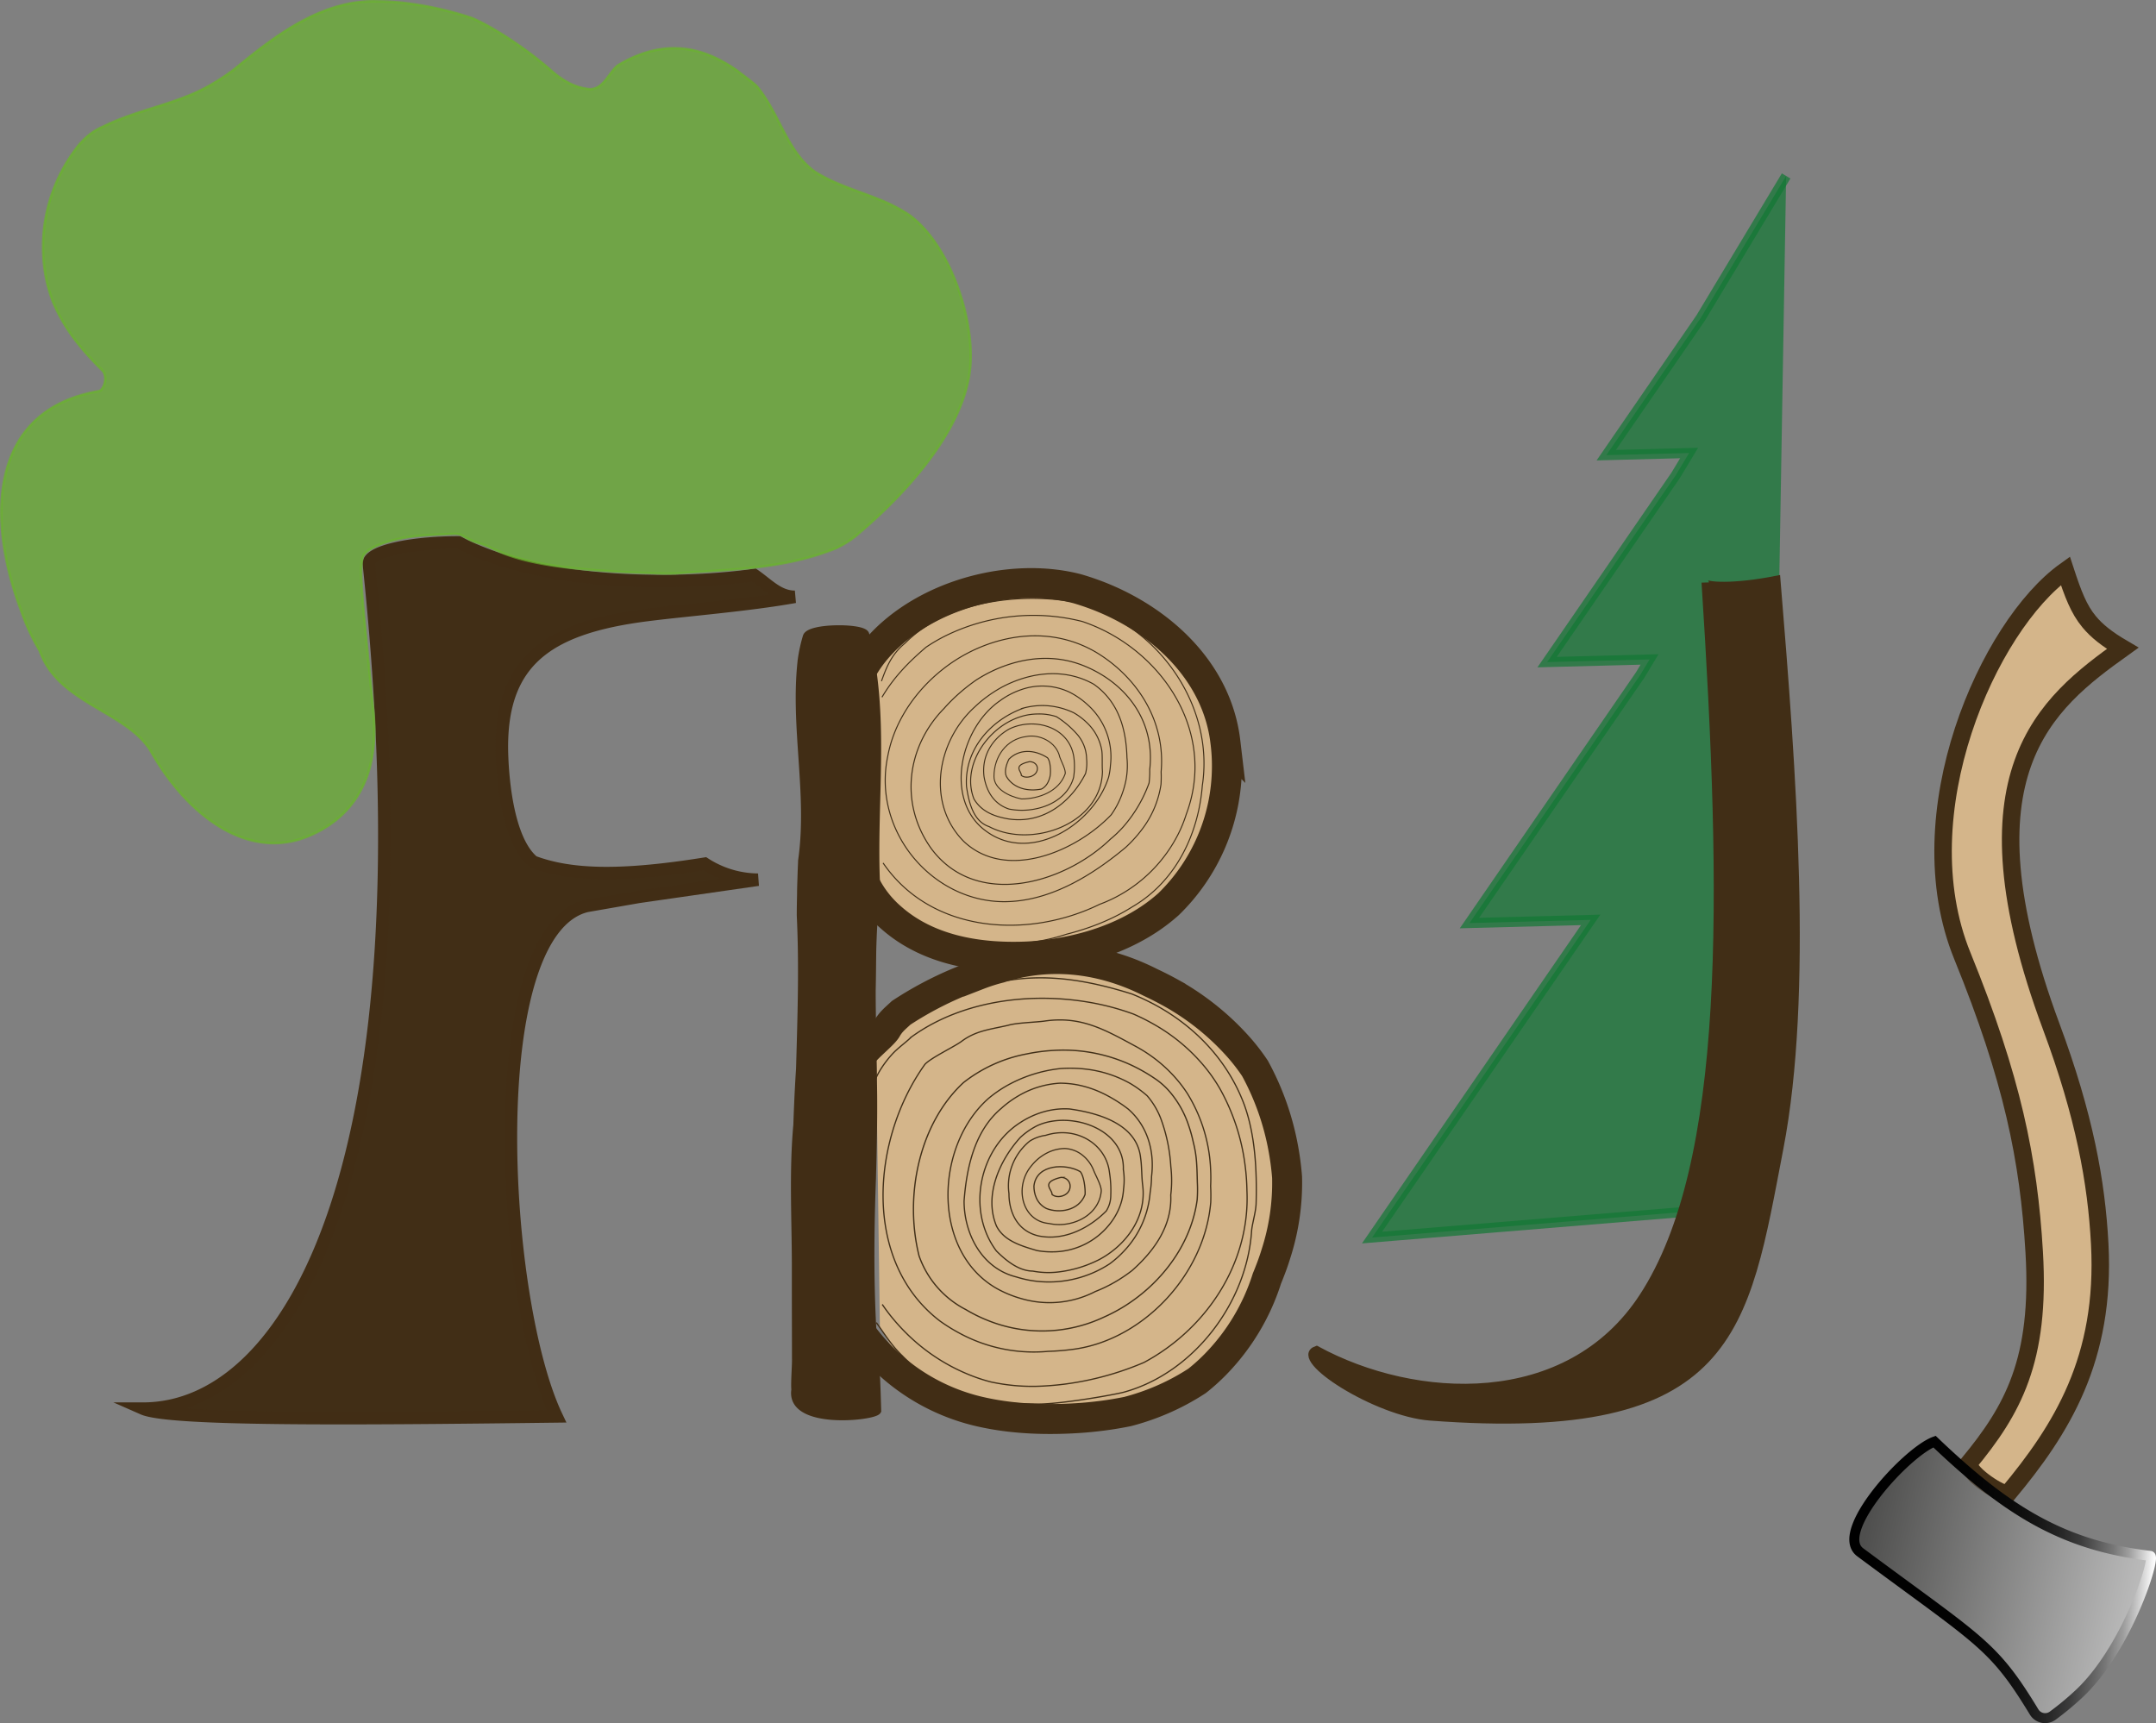
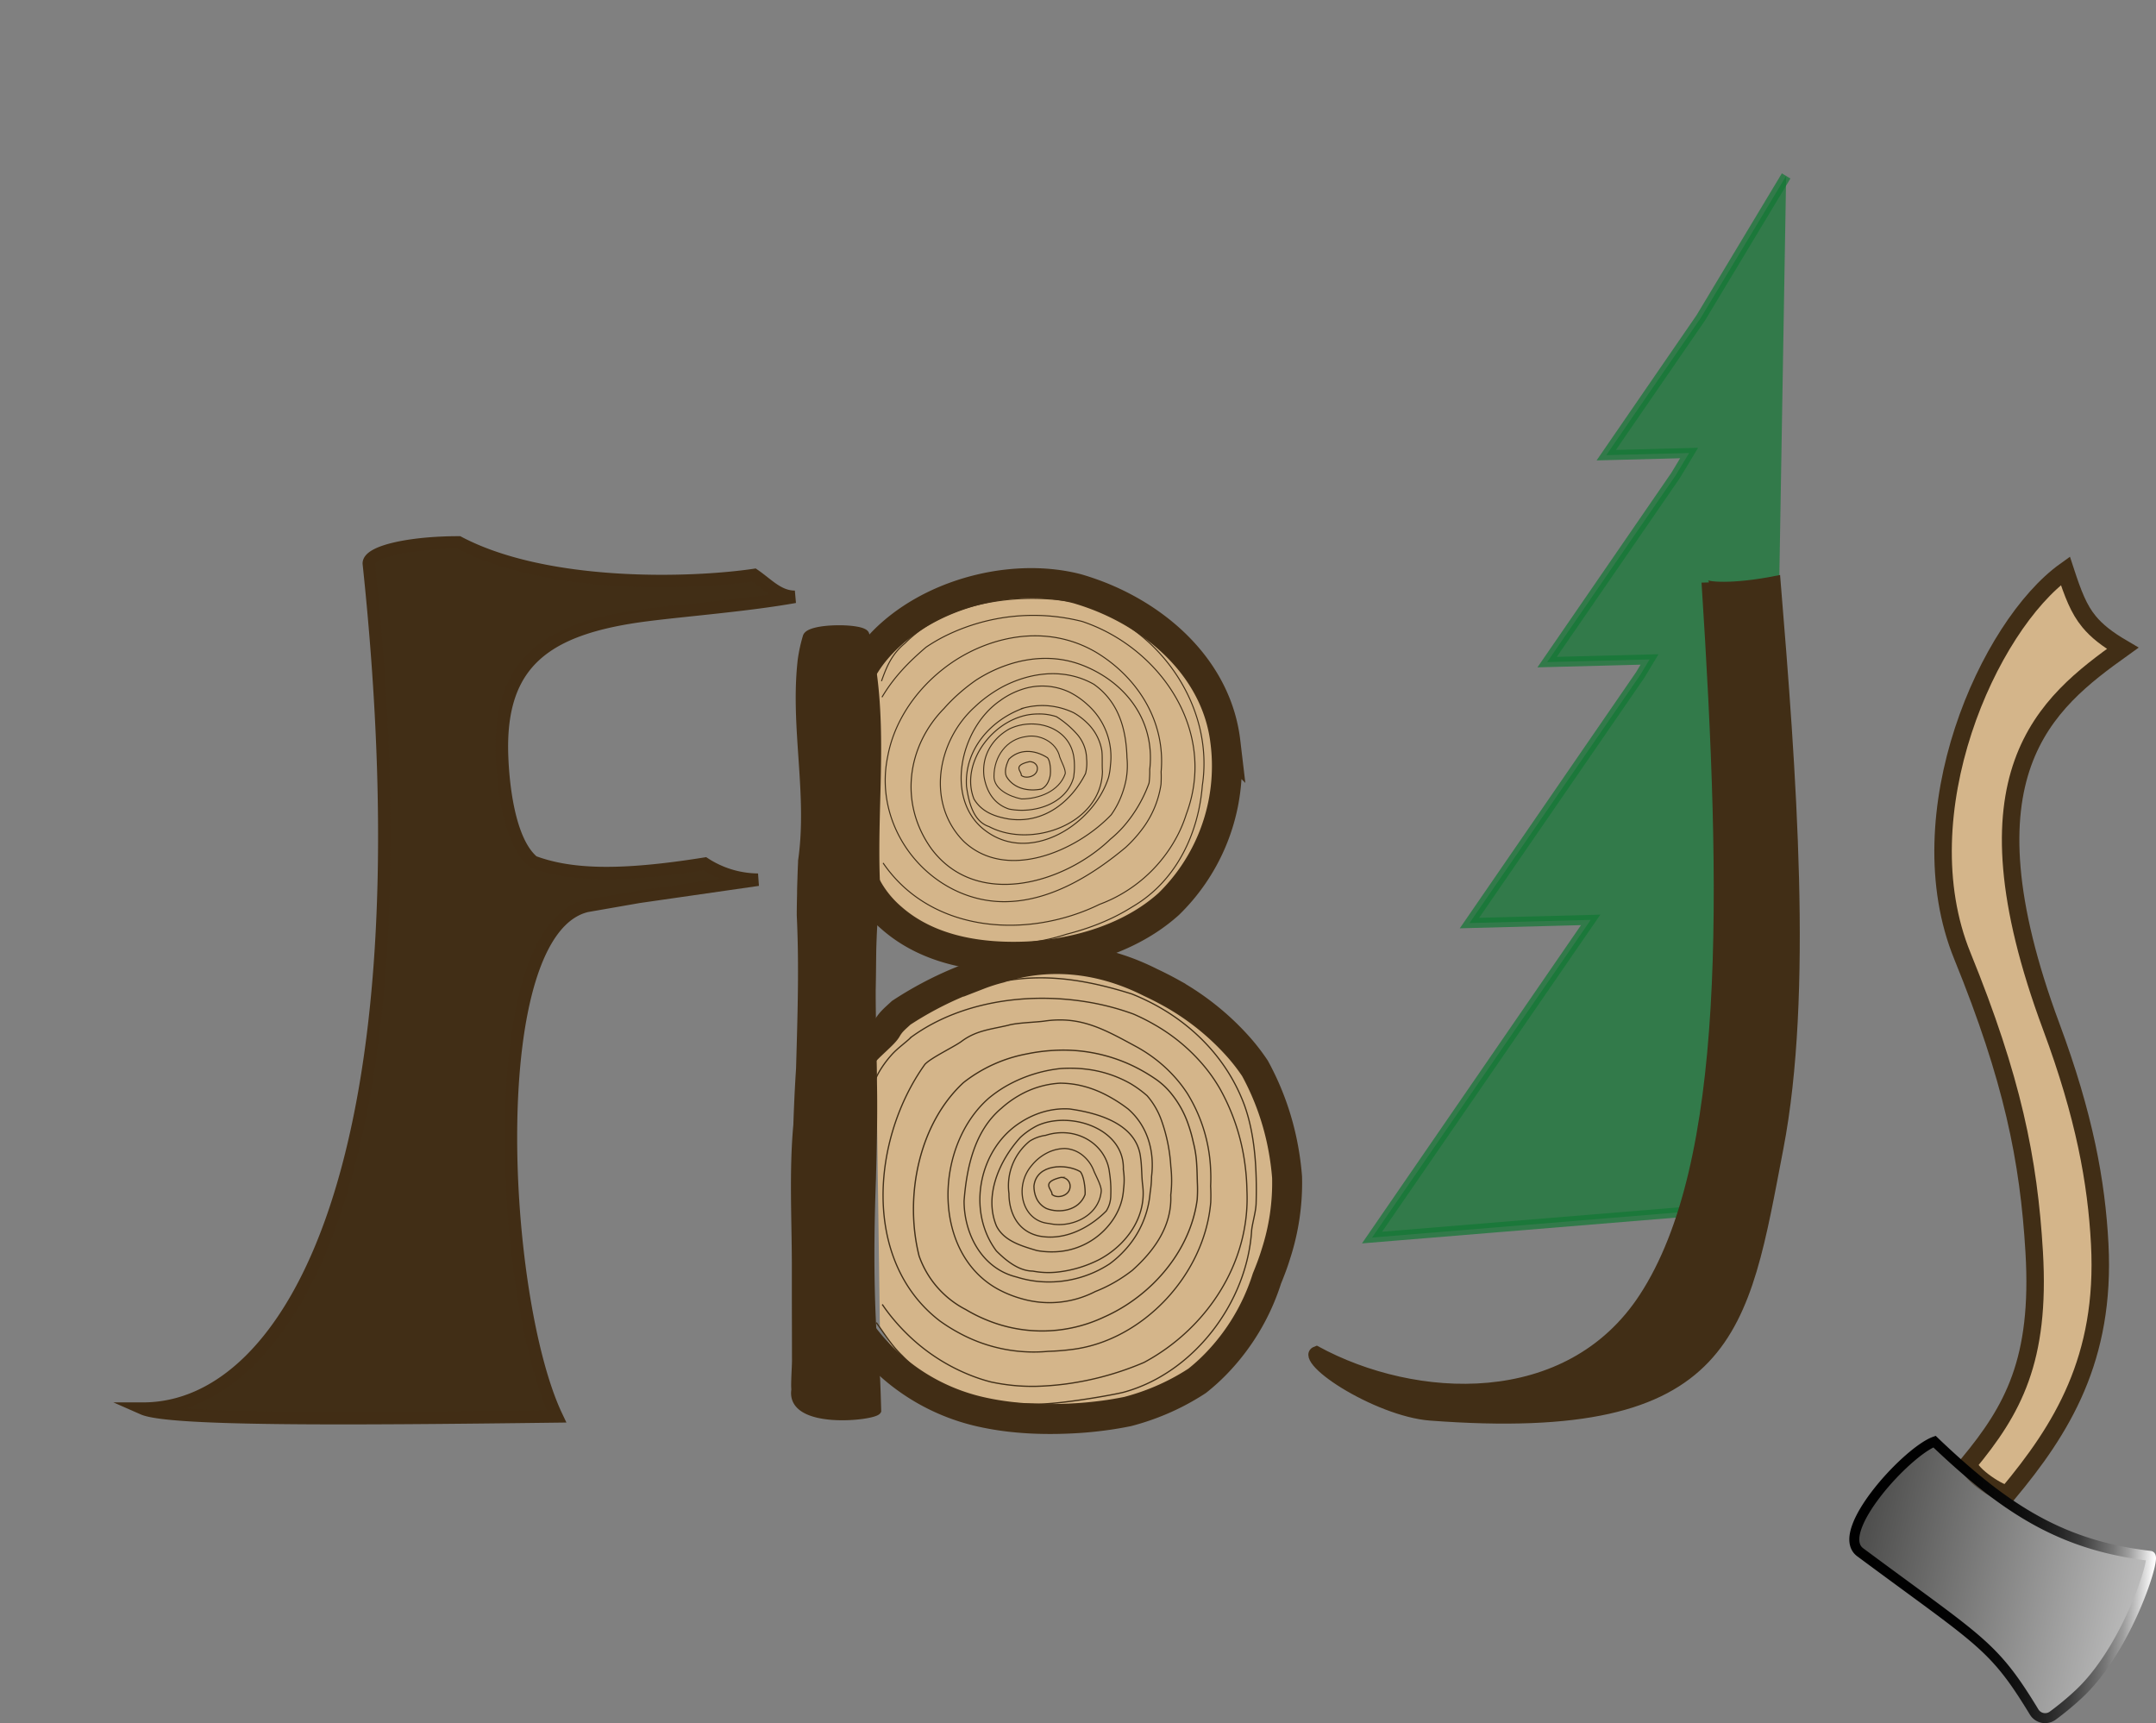
<svg xmlns="http://www.w3.org/2000/svg" viewBox="0 0 863.52 690.15">
  <rect x="0" y="0" width="863.52" height="690.15" fill="#808080" stroke="none" />
  <defs>
    <style>.cls-1,.cls-20{fill:#412e16;}.cls-1,.cls-15,.cls-9{stroke:#412d15;}.cls-1,.cls-10,.cls-11,.cls-12,.cls-13,.cls-14,.cls-15,.cls-16,.cls-17,.cls-18,.cls-19,.cls-2,.cls-20,.cls-21,.cls-23,.cls-24,.cls-4,.cls-5,.cls-6,.cls-7,.cls-8,.cls-9{stroke-miterlimit:10;}.cls-1{stroke-width:5px;}.cls-2{fill:#6ab42f;stroke:#6ab42d;}.cls-18,.cls-2,.cls-3{opacity:0.7;}.cls-3{fill:#f8cc8f;}.cls-10,.cls-11,.cls-12,.cls-13,.cls-14,.cls-16,.cls-17,.cls-19,.cls-21,.cls-23,.cls-24,.cls-4,.cls-5,.cls-6,.cls-7,.cls-8,.cls-9{fill:none;}.cls-10,.cls-11,.cls-12,.cls-13,.cls-14,.cls-4,.cls-5,.cls-6,.cls-7,.cls-8{stroke:#412f18;}.cls-4{stroke-width:0.5px;}.cls-5{stroke-width:0.47px;}.cls-6{stroke-width:0.49px;}.cls-7{stroke-width:0.52px;}.cls-8{stroke-width:0.5px;}.cls-9{stroke-width:12px;}.cls-10{stroke-width:0.42px;}.cls-11{stroke-width:0.39px;}.cls-12{stroke-width:0.41px;}.cls-13{stroke-width:0.43px;}.cls-14{stroke-width:0.42px;}.cls-15{fill:#412d15;stroke-width:3.04px;}.cls-16{stroke:#172f1b;}.cls-17{stroke:#182f1b;}.cls-18{fill:#127834;stroke:#127834;}.cls-18,.cls-23{stroke-width:4px;}.cls-19,.cls-20,.cls-21,.cls-24{stroke:#412e16;}.cls-19,.cls-20{stroke-width:3px;}.cls-21{stroke-width:7px;}.cls-22{opacity:0.5;fill:url(#Weiß_Schwarz);}.cls-23{stroke:url(#Unbenannter_Verlauf_39);}.cls-24{stroke-width:0.74px;}</style>
    <linearGradient id="Weiß_Schwarz" x1="866.08" y1="158.15" x2="949.6" y2="241.67" gradientTransform="matrix(-0.84, 0.54, -0.54, -0.84, 1672.5, 314.8)" gradientUnits="userSpaceOnUse">
      <stop offset="0" stop-color="#fff" />
      <stop offset="1" stop-color="#1d1d1b" />
    </linearGradient>
    <linearGradient id="Unbenannter_Verlauf_39" x1="724.96" y1="599.29" x2="637.91" y2="512.25" gradientTransform="translate(-77.71 659.88) rotate(-40.96)" gradientUnits="userSpaceOnUse">
      <stop offset="0" stop-color="#fff" />
      <stop offset="0.01" stop-color="#f6f6f6" />
      <stop offset="0.05" stop-color="#c8c8c8" />
      <stop offset="0.09" stop-color="#9d9d9d" />
      <stop offset="0.14" stop-color="#777" />
      <stop offset="0.2" stop-color="#575757" />
      <stop offset="0.25" stop-color="#3b3b3b" />
      <stop offset="0.32" stop-color="#252525" />
      <stop offset="0.4" stop-color="#141414" />
      <stop offset="0.49" stop-color="#090909" />
      <stop offset="0.63" stop-color="#020202" />
      <stop offset="1" />
    </linearGradient>
  </defs>
  <title>Logo_neu</title>
  <g id="F">
    <g id="Stamm">
      <path class="cls-1" d="M235,362.86l20.89-3.64,47.72-6.87a39.85,39.85,0,0,1-21.33-6.41c-33,5.26-53.26,5-68.68-.76-10.3-8.51-12.16-32.9-12.51-42.13-1.47-37.84,17.61-51.52,57.87-56.68,16-2.05,40.34-3.92,59.4-7.32-6.6,0-10.84-5-16.29-8.74-25.36,3.74-83.11,5.51-118.35-13.05-19.89,0-36,3.77-36,8.43,25.28,239-31,338.52-90.42,338.52,10.56,4.65,81.25,4.17,165.63,3.12C200.53,520.24,192.6,373.08,235,362.86" />
    </g>
    <g id="Krone">
-       <path class="cls-2" d="M342.63,214.8a40.17,40.17,0,0,1-7.88,4.81c-21,8.49-43.09,8.49-64.3,10.06a88.39,88.39,0,0,1-9.07-.12c-9-.23-17.41-.73-23.76-1.24-33.58-2.68-38.38-8.5-44.94-10.47-7.66-2.3-6.68-4.15-11.1-4-11.37.52-17,.65-24.64,2.69-6.51,1.72-11.21,4.3-11.75,6.89-1.27,6.13-.3,14.14,4.34,61.4,2.17,22.09-4.95,35.34-14.44,43.21a43.16,43.16,0,0,1-7.47,4.95c-27.34,14.69-53.34-7.31-67.34-32.31C52,287.38,31.81,283.08,21.07,269.85a30.44,30.44,0,0,1-5.14-9.15,86.93,86.93,0,0,1-4.26-8.1,88,88,0,0,1-3.36-8.43c-13-34.46-14-79.46,31-87.46,2,0,4-5,2-8-8-8-15-16-19.85-27.22a58.67,58.67,0,0,1-2.82-9.16,65.24,65.24,0,0,1,12.75-54,29.11,29.11,0,0,1,4.47-4.41,23.81,23.81,0,0,1,5.45-3.2c14-7,30-9,43.2-16.79q3.24-1.86,6.2-3.9a70.21,70.21,0,0,0,5.6-4.31c16-13,34-26,55.23-25.17,3.23,0,6.47.22,9.7.56a135.19,135.19,0,0,1,27.92,6.17,85.32,85.32,0,0,1,8.71,4.5,154,154,0,0,1,23,16.57,34.57,34.57,0,0,0,7.1,4.95,22.18,22.18,0,0,0,8.3,2.42c3,0,5-2,6.75-4.25s3.25-4.75,5.25-5.75c14.4-8.4,27.36-7.84,38.81-2.28a56.63,56.63,0,0,1,8.35,5c2.84,2.27,5.84,4.27,7.84,6.27,9,11,12,26,23,34,7.78,5,16.79,7.54,25.38,11A66.17,66.17,0,0,1,364,86c16.26,11.75,26,40.73,24.66,60.09C386.47,179.42,346,211.76,342.63,214.8Z" />
-     </g>
+       </g>
  </g>
  <g id="b">
    <g id="Scheibe">
      <path class="cls-3" d="M350.94,424.4a34.11,34.11,0,0,1,3.75-9.57,33.54,33.54,0,0,1,6.12-7.64,133.59,133.59,0,0,1,38.84-17.33c2.77-.72,5.56-1.34,8.35-1.88,14.11-3.93,30.11-1.93,43.33,3.89,2.76,1.06,5.47,2.2,8.14,3.44a105.05,105.05,0,0,1,35.22,25.75,80.25,80.25,0,0,1,6.12,7.92A104.14,104.14,0,0,1,512,460.42a106,106,0,0,1,1.48,11.22,89.23,89.23,0,0,1-4.38,30.12c-1,3.23-2.23,6.42-3.54,9.59a84.52,84.52,0,0,1-20.27,33.52,76.05,76.05,0,0,1-7.34,6.56,93.16,93.16,0,0,1-18,9,96.38,96.38,0,0,1-9.52,3c-3.2.64-6.48,1.19-9.83,1.63s-6.75.77-10.2,1c-12,.73-24.74.36-36.74-2.17a84.23,84.23,0,0,1-8.8-2.35,37.63,37.63,0,0,1-19.28-11.21,62.61,62.61,0,0,1-4.87-5.73c-2.65-3.53-5.65-8.53-8.3-12.94" />
      <path class="cls-4" d="M350,429a11.07,11.07,0,0,1,.92-5.75,37.49,37.49,0,0,1,3.48-6.64c10-11.89,24.54-19.08,40.36-22.45,3.16-.67,6.38-1.19,9.62-1.57,16.73-2.56,32.73.44,48.94,5.53a90.76,90.76,0,0,1,8.26,3.8c13.38,7,24.78,17.42,32.19,30.67a70.44,70.44,0,0,1,4.62,10c4.36,12.07,5.06,26.23,4.71,39.38-.09,3.29-1.39,7.47-1.79,10.72-1.74,29.17-23.41,57.35-51.23,64.94-3.75,1-24.41,4.69-34.34,4.76q-5,0-9.9-.28c-2.92-.17-5.82-.47-8.68-.9a81.07,81.07,0,0,1-8.45-1.74,51.33,51.33,0,0,1-21.29-10.82,70,70,0,0,1-6.07-5.64c-4.24-4-7.24-9-10.37-13.26" />
      <path class="cls-4" d="M349.91,436.73c-.26-2.4.92-5.28,2.49-7.9a42.88,42.88,0,0,1,4.73-6.36c2.47-2.74,5.62-4.86,7.91-7.12a73.1,73.1,0,0,1,8.65-5.38c12.06-6.37,26-9.58,40-10.06a110.76,110.76,0,0,1,20.81,1.26,101.44,101.44,0,0,1,19.47,5,81.5,81.5,0,0,1,8.2,4.11,73,73,0,0,1,20.72,17.47,65.06,65.06,0,0,1,5.72,8.34,84.29,84.29,0,0,1,10,30.11,90.73,90.73,0,0,1,.81,10.67c1.18,25.64-12.28,48.91-32.26,63.25a82.45,82.45,0,0,1-8.94,5.58,119.47,119.47,0,0,1-31.93,8.71c-3.72.47-7.47.76-11.21.86a79.53,79.53,0,0,1-9-.33,81.72,81.72,0,0,1-9.08-1.39,66.4,66.4,0,0,1-8.72-2.87,76.29,76.29,0,0,1-25.22-16.61c-1.81-1.79-3.54-3.66-5.17-5.61a70.56,70.56,0,0,1-4.53-6" />
      <path class="cls-4" d="M428.6,475.25c-.14,3.87-5.34,5-7.25,3.13.16-2-4.77-4.72,3.49-6.77A3.5,3.5,0,0,1,428.6,475.25Z" />
      <path class="cls-4" d="M434.6,478.45c-2.49,6.6-10.49,7.6-15.49,5.6-4-2-5-6-5-9,1-9,13-9,18.52-5.79C434.11,470.75,434.76,476.11,434.6,478.45Z" />
      <path class="cls-5" d="M441.06,477.18c-.71,7.41-7.08,12.07-14,13.1a19.25,19.25,0,0,1-6.94-.23c-11-1-14-15-6.91-23.23a18.8,18.8,0,0,1,5.93-4.9,16,16,0,0,1,7.4-1.9,12.3,12.3,0,0,1,6.66,2.4,14.66,14.66,0,0,1,4.79,6.26C438.69,470.59,441.26,475,441.06,477.18Z" />
      <path class="cls-6" d="M444.89,478.71a11.75,11.75,0,0,1-1.82,6.35c-5.22,5.25-12.15,9.37-19.51,10.26a23.66,23.66,0,0,1-7.45-.26c-9-2-12-10-12-17a23.05,23.05,0,0,1,8.31-21,16.06,16.06,0,0,1,6.42-2.32,21.62,21.62,0,0,1,9-.92c8.61,1,15.55,7.31,16.51,15.73A46,46,0,0,1,444.89,478.71Z" />
      <path class="cls-4" d="M450,476.3a23.14,23.14,0,0,1-1.73,7.57,26.72,26.72,0,0,1-4,6.67,29.18,29.18,0,0,1-22.54,10.87,32.11,32.11,0,0,1-6.42-.52c-6.21-1.84-13.21-3.84-16.21-9.84-5-12,1-26,9.55-35.46a29.47,29.47,0,0,1,6.8-4.73c13-6,35,1,34.47,17.55A27.35,27.35,0,0,1,450,476.3Z" />
      <path class="cls-4" d="M457.65,474.62c1.24,9.53-2.91,18.15-9.68,24.42a37,37,0,0,1-7.6,5.41,48.42,48.42,0,0,1-17.73,5.15,33.57,33.57,0,0,1-9-.48c-5.57-.07-10.57-4.07-14.57-8.07-12-16-7-41,9.76-51.54a34.09,34.09,0,0,1,6.24-3.2,32.22,32.22,0,0,1,6.59-1.8,30.16,30.16,0,0,1,6.71-.33c12,1.68,27.14,6.2,28.48,19.72C457.31,466.79,457.24,471.44,457.65,474.62Z" />
      <path class="cls-4" d="M460.65,477.69a38.51,38.51,0,0,1-10,22.9,41.43,41.43,0,0,1-6.22,5.63,44.46,44.46,0,0,1-27.87,7.11,42.12,42.12,0,0,1-9.43-1.85c-14-3.43-21-17.43-21-30.43,1-13,4-28,15-37.19a40.85,40.85,0,0,1,6.89-5,36.78,36.78,0,0,1,16.48-5,37.7,37.7,0,0,1,7.32.72,42.23,42.23,0,0,1,10.34,3.56,58.84,58.84,0,0,1,9.67,6.05c7.67,6.67,10.67,16.67,9.39,27A45.78,45.78,0,0,1,460.65,477.69Z" />
      <path class="cls-4" d="M468.91,478.67c.55,12.19-6.45,22.19-15.45,30.19a62.24,62.24,0,0,1-7.09,4.76,58,58,0,0,1-7.67,3.68,40,40,0,0,1-29.39,2.91,45.21,45.21,0,0,1-9.36-3.72c-26.84-14.44-25.84-57.44-3.92-76.63a50.82,50.82,0,0,1,6.34-4.49A55.9,55.9,0,0,1,424.75,428a53.71,53.71,0,0,1,9.66.17,47.19,47.19,0,0,1,18.29,5.81,44.12,44.12,0,0,1,6.76,4.92,30.66,30.66,0,0,1,5.69,9.76,66.09,66.09,0,0,1,3.78,18.54A48.71,48.71,0,0,1,468.91,478.67Z" />
      <path class="cls-7" d="M479.49,480.53c-2.26,17.06-13.38,32.43-28.09,42a65.63,65.63,0,0,1-9.21,5,58.13,58.13,0,0,1-46.79,1.26,60.59,60.59,0,0,1-8.54-4.24,38.52,38.52,0,0,1-18.75-21.49c-6-24,0-53,17.78-69.44a58.4,58.4,0,0,1,25.38-11.49A72,72,0,0,1,422,420.73a64.52,64.52,0,0,1,31.7,6.17,68.2,68.2,0,0,1,8.69,5,29.49,29.49,0,0,1,6.84,6.27,39.92,39.92,0,0,1,6.77,12.4,58.44,58.44,0,0,1,1.93,6.91,43.81,43.81,0,0,1,1.33,8.33c.2,2.77.23,5.44.3,7.81A55.75,55.75,0,0,1,479.49,480.53Z" />
      <path class="cls-8" d="M484.93,481.52c-2.47,29.34-27.47,55.34-55.13,58.93a95.91,95.91,0,0,1-9.93.81A62.52,62.52,0,0,1,384.32,534a70.42,70.42,0,0,1-7.89-4.91c-31.32-24-27.32-73-6-102.76,1.23-1.34,4.17-3.1,7.15-4.79s6-3.31,7.49-4.4c5.79-4.34,11.46-4.8,18.72-6.47,3.51-1.06,11-1.17,14.64-1.7,14.56-2.09,24,3.4,36.88,10.37A60.44,60.44,0,0,1,463,424.4a56.43,56.43,0,0,1,6.8,6.22,53.5,53.5,0,0,1,5.72,7.3,62.81,62.81,0,0,1,9.36,30.58q.16,3.27,0,6.59C485,477.22,485,479.37,484.93,481.52Z" />
      <path class="cls-9" d="M343.92,424.86c.81-3.6,9.55-9.83,11.23-12.76s3.37-4.15,5.8-6.44a140.75,140.75,0,0,1,22.81-12.14q4-1.68,8.15-3.08a71.78,71.78,0,0,1,8.51-2.71c20.69-6.68,41.69-3.68,60.36,5.77q4.05,1.89,8,4.07a103.74,103.74,0,0,1,27.68,22.26,79.46,79.46,0,0,1,6.19,8.1A106.76,106.76,0,0,1,514,460.06a110.37,110.37,0,0,1,1.5,11.47A92.31,92.31,0,0,1,511,502.31c-1,3.31-2.26,6.57-3.58,9.81a86.54,86.54,0,0,1-20.52,34.26,77.34,77.34,0,0,1-7.43,6.7,93.2,93.2,0,0,1-18.17,9.21,95.54,95.54,0,0,1-9.64,3.07c-3.23.66-6.55,1.22-9.94,1.66s-6.84.79-10.32,1c-12.11.75-25,.38-37.18-2.22A81.18,81.18,0,0,1,346,535.39" />
      <path class="cls-3" d="M346.77,267.82a43.66,43.66,0,0,1,5-7.75,49.57,49.57,0,0,1,6.36-6.6c18.57-16.08,48.79-20.36,71.85-16.13q4.83,1.46,9.56,3.37c28.29,11.45,52.38,34.94,50.36,67.3a76,76,0,0,1-.87,10.21c-2.59,16.9-10.79,33-23.7,44.09a69.23,69.23,0,0,1-8.5,6.06A91.36,91.36,0,0,1,427,379.54c-2.64.52-5.31.94-8,1.26-19.87,2.25-39.87-.75-57.38-10.17a47,47,0,0,1-9-7.4,40,40,0,0,1-6.8-9.68" />
      <path class="cls-10" d="M353.05,272.82c2.06-5.77,4.06-10.77,9.46-15.22a49.29,49.29,0,0,1,6.83-5.72c17.15-11.93,42.07-14.27,61.46-10.64a64,64,0,0,1,10.31,3.54c26.58,11.7,44.89,40.59,40.45,69.83a75.69,75.69,0,0,1-1.42,9.74c-3.44,16-12.19,30.45-26.58,38.84a80.21,80.21,0,0,1-9.37,5.07c-2.71,1.24-5.5,2.36-8.35,3.34s-5.75,1.85-8.68,2.59c-27.05,8.86-61.05,3.86-75.9-22.44" />
      <path class="cls-10" d="M353.25,279.25c4.86-8.2,10.86-14.2,17.62-20a67.2,67.2,0,0,1,8-4.66,79.68,79.68,0,0,1,54.59-5.67,69.68,69.68,0,0,1,9.1,3.81c26.39,13.36,43.83,43.36,32.58,73.36a52.48,52.48,0,0,1-3.15,7.81,58,58,0,0,1-24.82,25.3,57.07,57.07,0,0,1-6.73,3c-28.3,13.91-67.3,11.91-86.75-16.55" />
      <path class="cls-10" d="M415.48,308.14c-.35,3.06-4.89,3.92-6.44,2.4.22-1.6-3.85-3.9,3.34-5.48C414.31,305.08,415.71,306.47,415.48,308.14Z" />
      <path class="cls-10" d="M420.6,310.79c-.49,2.26-1.49,4.26-3.49,5.26-5,1-11,0-14-5-1-2,0-5,1-7,4-4,10-4,15.4-.57C420.76,304.75,420.92,309,420.6,310.79Z" />
      <path class="cls-11" d="M426.61,310c-2.5,7-10.5,10-17.5,10-5-1-11-4-11-9,0-8,5-15,13-16,5-1,12,2,13.36,8.28C425,304.88,427,308.39,426.61,310Z" />
      <path class="cls-12" d="M430,311.34c-2.88,10.71-15.88,14.71-25.88,12.71-6-2-9-7-10-13-1-8,3-15,10-19,10-5,25-1,26.1,12.35A28.48,28.48,0,0,1,430,311.34Z" />
      <path class="cls-10" d="M434.79,309.82c-5.68,11.23-16.68,20.23-30.68,18.23-6-1-11-3-14-8-6-15,9-34,25.43-34.07a21.58,21.58,0,0,1,7.59,1.08,37.89,37.89,0,0,1,8.24,7,15.37,15.37,0,0,1,3.83,9.85A17.13,17.13,0,0,1,434.79,309.82Z" />
      <path class="cls-10" d="M441.55,309c-.44,21.07-28.44,31.07-45.44,22.07-6-2-8-9-9-16-1-15,10-27,23.17-31.56a28.88,28.88,0,0,1,9.71-.8,29.71,29.71,0,0,1,10,2.75,25.45,25.45,0,0,1,5.26,3.94,19.9,19.9,0,0,1,6.06,11.3C441.59,303,441.35,306.59,441.55,309Z" />
      <path class="cls-10" d="M444,311.35c-5.85,18.7-30.85,34.7-48.85,21.7-17-12-11-41,5.27-52.31a31.59,31.59,0,0,1,8.68-4.54,25.43,25.43,0,0,1,19.32,1.07,31.65,31.65,0,0,1,7.18,5,28,28,0,0,1,9.15,24.31A26.46,26.46,0,0,1,444,311.35Z" />
      <path class="cls-10" d="M451,312.35a38.07,38.07,0,0,1-2.2,7.24,34.48,34.48,0,0,1-3.75,6.77c-14,14.69-42,26.69-59,10.69-15-15-11-40,4.39-53.92a48.32,48.32,0,0,1,5-4.17,53.6,53.6,0,0,1,5.69-3.64,48,48,0,0,1,9.08-3.76c9.33-2.76,19.22-2.38,27.85,2.49a28.22,28.22,0,0,1,6.25,5.95c5.08,6.58,6.83,14.91,7.06,23.48A31.56,31.56,0,0,1,451,312.35Z" />
      <path class="cls-13" d="M460.22,313.65a54.81,54.81,0,0,1-10.39,17.59,46.27,46.27,0,0,1-5.1,4.88c-18.62,17.93-53.62,27.93-71.62,3.93-13-18-10-41,5-56.29a70,70,0,0,1,6.1-6.08,76.43,76.43,0,0,1,6.68-5.24,57,57,0,0,1,8-4.33c11.13-4.9,23.47-6.13,35-1.52a48.67,48.67,0,0,1,9.31,4.92c11.54,7.84,19.12,20.64,17.29,36.73A37.66,37.66,0,0,1,460.22,313.65Z" />
      <path class="cls-14" d="M465,314.17a39.17,39.17,0,0,1-7.59,18,53,53,0,0,1-6.57,7.25c-12.72,10.64-28.72,20.64-45.72,21.64-30,2-56-27-49.59-58a51.41,51.41,0,0,1,2-7.56c4.31-12.28,13.08-22.88,24-30.31a65.48,65.48,0,0,1,8.89-5c15.42-7.08,33.16-8,48.63,1.1a59.61,59.61,0,0,1,7.72,5.54c12.07,10.23,19.81,25.24,18.28,42.27A50.21,50.21,0,0,1,465,314.17Z" />
      <path class="cls-9" d="M345.39,268a51.81,51.81,0,0,1,5.34-7.66,61.83,61.83,0,0,1,6.67-6.78c19.32-16.88,49.75-24,73.91-17.79,2.88.83,5.74,1.8,8.57,2.89,25.4,9.89,47.6,30.5,50.91,58.46a76,76,0,0,1,.61,10.11,77.19,77.19,0,0,1-23.34,54.9,69.43,69.43,0,0,1-7.88,6.08C449.08,375.57,435.8,380,422.35,382c-3.37.51-6.74.86-10.1,1.07-19.14.94-40.14-2.06-55.37-15.56a43.45,43.45,0,0,1-6.61-7.17,42.32,42.32,0,0,1-3.57-5.79" />
    </g>
    <g id="Stamm-2" data-name="Stamm">
      <path class="cls-15" d="M318.48,556.58c-.3-2.42.34-10.07.24-12.61,0-9.42-.05-19-.05-28.52q0-4.79,0-9.57c-.05-18-1.08-37,.6-55.34q.12-3.72.28-7.46.31-7.47.8-15,.15-5.12.29-10.21c.47-17,.83-34,0-51.21,0-2.9.06-5.79.12-8.67,0-2.16.1-4.32.16-6.48s.15-4.18.24-6.27c0-.14,0-.28,0-.41,3.88-26.88-3.26-53.81-.12-80.61a62.45,62.45,0,0,1,2-9.13c.51-2,6.15-3,11.8-3.12s11.28.62,11.79,2.12c8.19,31.95,3.09,64.9,4.22,97.57a1.5,1.5,0,0,1,0,.3c-.12,3.69-.31,7.32-.48,10.92-.23,2.85-.41,5.69-.57,8.53s-.26,5.66-.35,8.48c-.1,5.95-.1,10.95-.24,16.87q0,4.2.06,8.39t.12,8.38q.09,5,.17,10c.1,3.28.14,6.55.16,9.81.2,9.75.06,19.45-.16,29.12-.07,3.23-.16,6.45-.24,9.68-1,26.68-1,53.68,1.67,80.21.09,2.16.17,4.31.24,6.42s.13,4.22.19,6.28C350.07,567.5,316.08,571.21,318.48,556.58Z" />
    </g>
  </g>
  <g id="J">
    <g id="Krone-2" data-name="Krone">
      <path class="cls-16" d="M600.77,299.25" />
      <path class="cls-16" d="M663.58,205.29" />
      <path class="cls-17" d="M691.32,111.33" />
      <polyline class="cls-18" points="715.38 70.47 681.18 127.33 643.34 182.31 676.52 181.45 671.13 190.4 619.65 265.2 660.68 264.13 656.96 270.31 588.55 369.72 637.1 368.45 549.53 495.69 708.39 482.64" />
    </g>
    <g id="Stamm-3" data-name="Stamm">
      <path class="cls-19" d="M668.68,558.91" />
      <path class="cls-19" d="M710,234.91" />
      <path class="cls-20" d="M572.85,567.5c-21.63-1.63-55.49-23.49-45.55-26.89C566.62,562.05,628,565.44,658,519.44,692.83,466.16,691.15,359.5,683,233.37c0,1.21,10.72,2.3,28.6-1.27,6.36,77.18,13.1,165.87,1.19,227.83C698.74,532.86,694.73,576.69,572.85,567.5Z" />
    </g>
  </g>
  <g id="S">
    <g id="Stiel">
      <path class="cls-3" d="M836.71,249c-4.13-5-6.42-11-9.49-20.38-30.77,22-62.61,104.39-39.33,161.48,20.05,49.15,24.65,74.25,26.85,111.44,2.56,43.38-8.55,63.19-26.37,84.75,5,5.07,12,10.55,15.76,12.08,21.64-25.93,39.27-54.16,36.85-100.1-1.31-24.81-6.11-51.28-19.42-87.1-37.7-101.48-2.15-129.47,28.62-151.5C843.92,256,839.8,252.75,836.71,249Z" />
      <path class="cls-21" d="M836.71,249c-4.13-5-6.42-11-9.49-20.38-30.77,22-64.52,97.22-41.24,154.3,20,49.16,26.56,81.43,28.76,118.62,2.56,43.38-8.55,63.19-26.37,84.75.8,4.62,13,12.35,15.76,12.08,21.64-25.93,39.27-54.16,36.85-100.1-1.31-24.81-6.11-51.28-19.42-87.1-37.7-101.48-2.15-129.47,28.62-151.5C843.92,256,839.8,252.75,836.71,249Z" />
    </g>
    <g id="Kopf">
      <path class="cls-22" d="M832.3,678.8c19.61-18,31.35-55.32,28.9-55.61-35.09-4.16-49.91-11.66-86.4-45.78-11.2,4.17-40.59,36.27-29.75,44.33,48.49,36,53.16,36.84,69.68,64a5.15,5.15,0,0,0,7.43,1.44A117.89,117.89,0,0,0,832.3,678.8Z" />
      <path class="cls-23" d="M832.3,678.8c19.61-18,31.35-55.32,28.9-55.61-35.09-4.16-57.62-18.28-86.4-45.78-11.2,4.17-40.59,36.27-29.75,44.33,48.49,36,53.16,36.84,69.68,64a5.15,5.15,0,0,0,7.43,1.44A117.89,117.89,0,0,0,832.3,678.8Z" />
      <path class="cls-24" d="M735.51,550.87" />
      <path class="cls-24" d="M829.19,625.66" />
    </g>
  </g>
</svg>